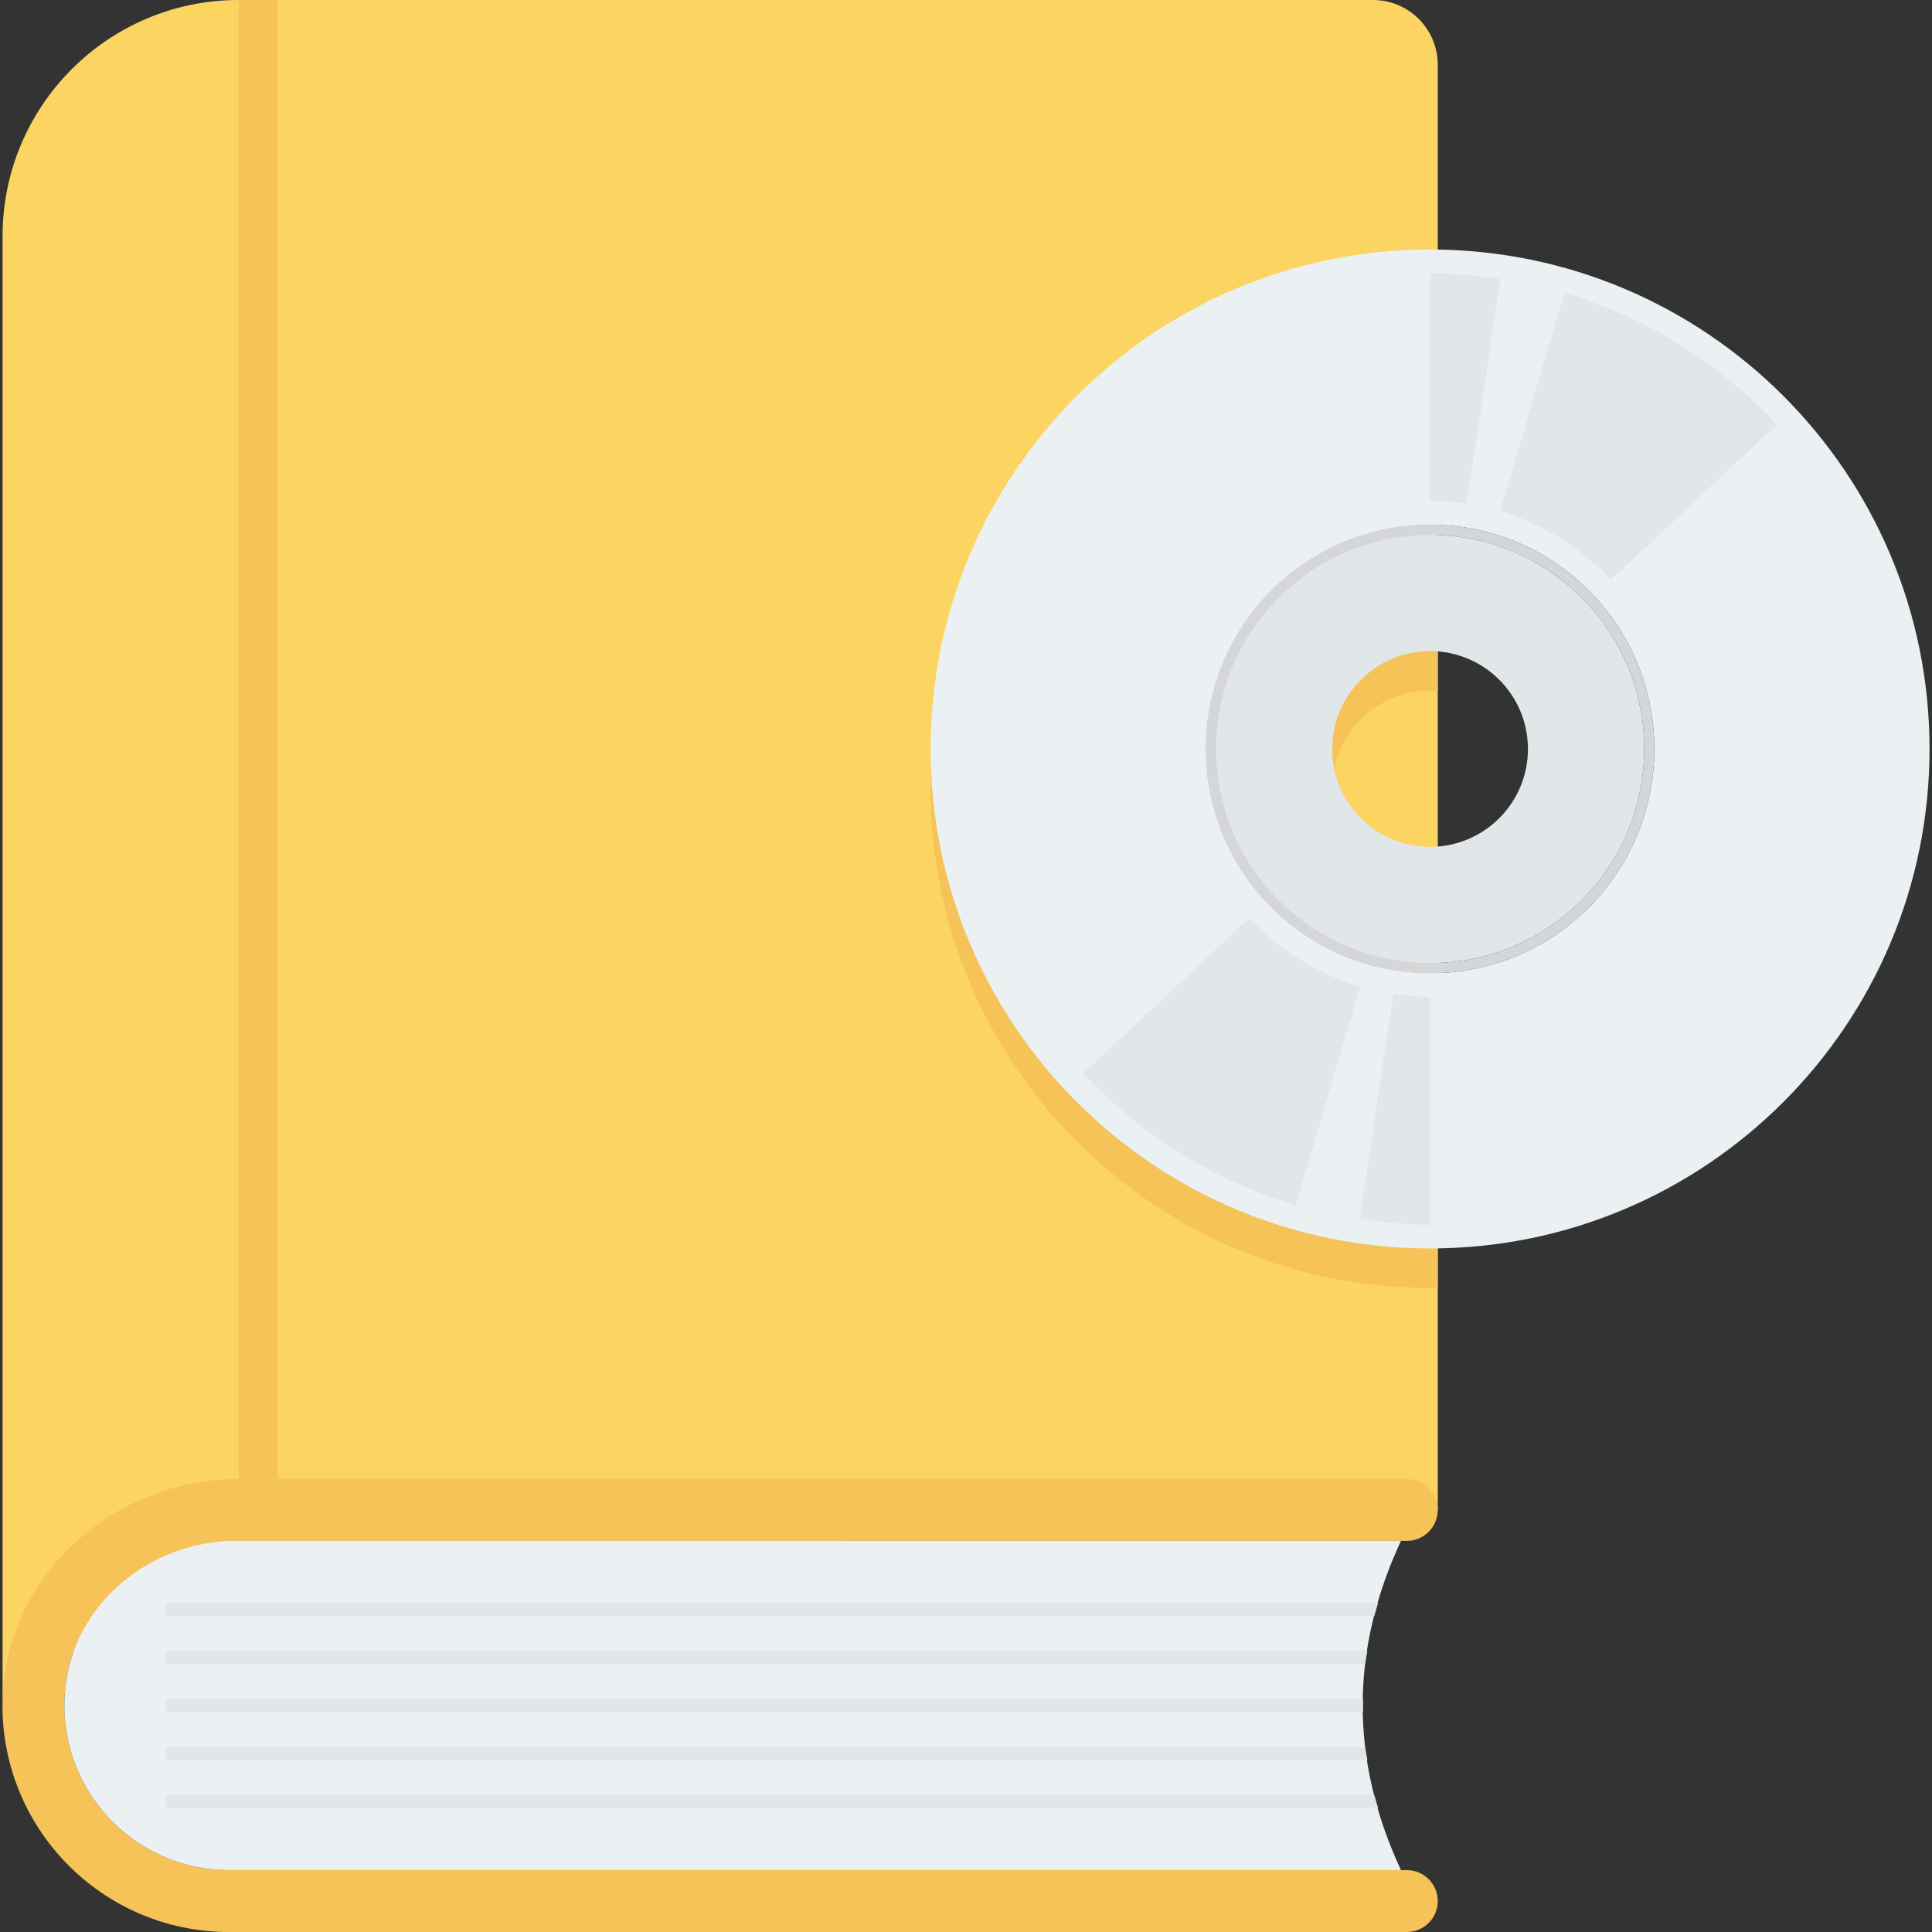
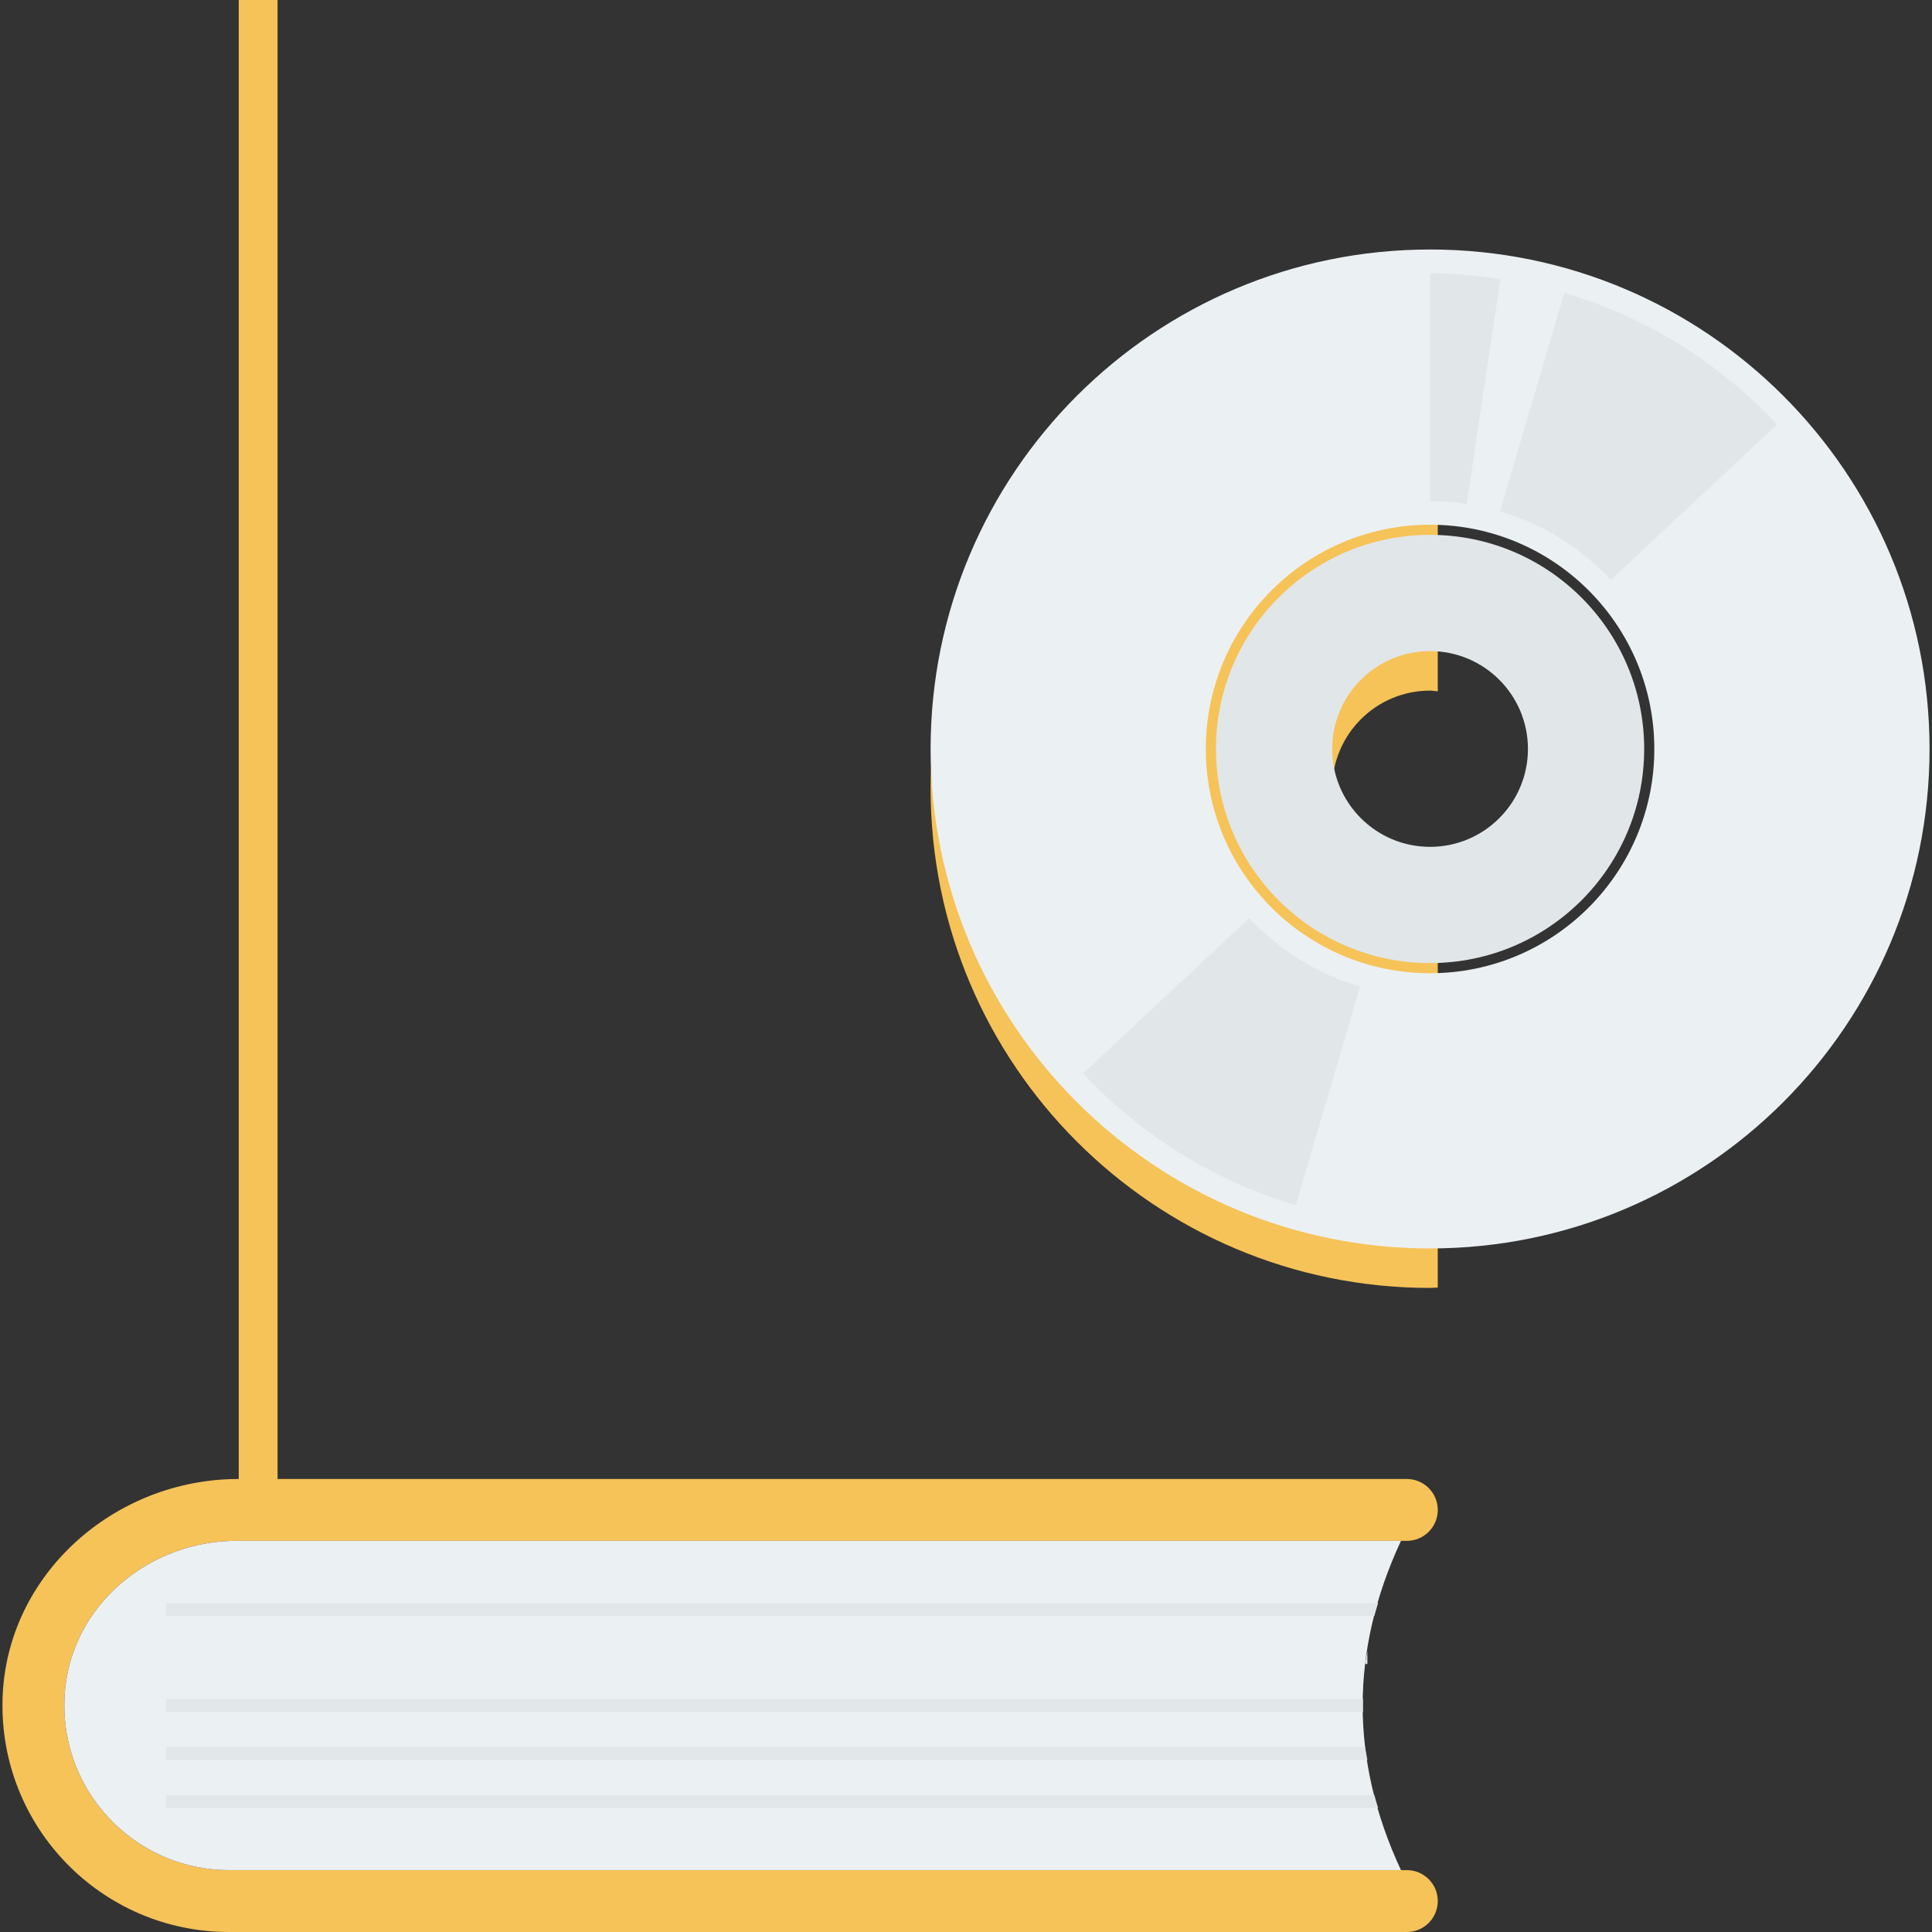
<svg xmlns="http://www.w3.org/2000/svg" version="1.1" id="Layer_1" viewBox="0 0 491.52 491.52" xml:space="preserve">
  <rect x="0" y="0" width="491.52" height="491.52" fill="#333333" stroke="none" />
-   <path style="fill:#FCD462;" d="M349.297,0H60.738C27.554,0,0.652,26.901,0.652,60.084v372.038  c0.947-31.538,365.13-52.329,365.13-47.983V16.484C365.783,7.38,358.401,0,349.297,0z" />
  <g>
    <rect x="60.739" style="fill:#F6C358;" width="9.871" height="385.843" />
    <path style="fill:#F6C358;" d="M58.253,475.778c-24.475,0-44.116-21.105-41.679-46.071c2.123-21.759,21.684-37.699,43.546-37.699   h297.793c4.345,0,7.869-3.523,7.869-7.869l0,0c0-4.346-3.524-7.869-7.869-7.869H60.665c-31.552,0-59.066,24.314-60.013,55.853   c-0.978,32.635,25.185,59.396,57.598,59.396h299.664c4.345,0,7.869-3.523,7.869-7.869v-0.005c0-4.345-3.524-7.868-7.869-7.868   H58.253z" />
  </g>
  <path style="fill:#EBF0F3;" d="M16.575,429.707c-2.439,24.965,17.203,46.072,41.678,46.072H356.42  c-12.995-27.924-12.995-55.846,0-83.77H60.121C38.258,392.009,18.697,407.949,16.575,429.707z" />
  <g>
    <path style="fill:#E1E6E9;" d="M42.286,411.117h307.357c0.28-1.107,0.644-2.213,0.966-3.319H42.286V411.117z" />
-     <path style="fill:#E1E6E9;" d="M42.286,423.332h305.011c0.131-1.107,0.41-2.214,0.58-3.32H42.286V423.332z" />
+     <path style="fill:#E1E6E9;" d="M42.286,423.332h305.011c0.131-1.107,0.41-2.214,0.58-3.32V423.332z" />
    <path style="fill:#E1E6E9;" d="M42.286,435.554h304.483c-0.021-1.107-0.021-2.213,0-3.32H42.286V435.554z" />
    <path style="fill:#E1E6E9;" d="M42.286,447.775h305.591c-0.17-1.107-0.449-2.213-0.58-3.319H42.286V447.775z" />
    <path style="fill:#E1E6E9;" d="M42.286,459.991h308.323c-0.322-1.107-0.686-2.215-0.966-3.32H42.286V459.991z" />
  </g>
  <path style="fill:#F6C358;" d="M363.824,225.494c-13.752,0-24.899-11.148-24.899-24.899c0-13.752,11.147-24.899,24.899-24.899  c0.67,0,1.301,0.146,1.957,0.197V73.624c-0.658-0.01-1.296-0.099-1.957-0.099c-70.178,0-127.069,56.891-127.069,127.07  c0,70.178,56.892,127.069,127.069,127.069c0.661,0,1.299-0.089,1.957-0.099V225.297  C365.125,225.349,364.495,225.494,363.824,225.494z" />
  <path style="fill:#EBF0F3;" d="M363.824,63.476c-70.178,0-127.069,56.891-127.069,127.07c0,70.178,56.891,127.069,127.069,127.069  c70.179,0,127.07-56.891,127.07-127.069C490.894,120.367,434.003,63.476,363.824,63.476z M363.824,247.596  c-31.508,0-57.049-25.542-57.049-57.049c0-31.508,25.541-57.05,57.049-57.05s57.05,25.542,57.05,57.05  C420.874,222.053,395.332,247.596,363.824,247.596z" />
-   <path style="fill:#D5D6DB;" d="M363.824,133.496c-31.508,0-57.049,25.542-57.049,57.05c0,31.507,25.541,57.049,57.049,57.049  s57.05-25.542,57.05-57.049C420.874,159.038,395.332,133.496,363.824,133.496z M363.824,245.018  c-30.085,0-54.472-24.387-54.472-54.472s24.387-54.473,54.472-54.473s54.473,24.388,54.473,54.473S393.909,245.018,363.824,245.018z  " />
  <g>
    <path style="fill:#E1E6E9;" d="M363.824,136.073c-30.085,0-54.472,24.388-54.472,54.473s24.387,54.472,54.472,54.472   s54.473-24.387,54.473-54.472S393.909,136.073,363.824,136.073z M363.824,215.445c-13.751,0-24.899-11.148-24.899-24.899   c0-13.752,11.148-24.899,24.899-24.899c13.751,0,24.899,11.148,24.899,24.899C388.723,204.297,377.575,215.445,363.824,215.445z" />
-     <path style="fill:#E1E6E9;" d="M354.498,252.856l-8.57,57.255c5.857,0.875,11.801,1.474,17.897,1.474v-57.961   C360.649,253.624,357.55,253.312,354.498,252.856z" />
    <path style="fill:#E1E6E9;" d="M409.827,147.524l42.27-39.53c-14.57-15.57-33.133-27.312-54.11-33.498l-16.358,55.571   C392.56,133.29,402.234,139.41,409.827,147.524z" />
    <path style="fill:#E1E6E9;" d="M317.822,233.566l-42.268,39.53c14.57,15.57,33.132,27.312,54.11,33.499l16.359-55.572   C335.089,247.801,325.416,241.681,317.822,233.566z" />
    <path style="fill:#E1E6E9;" d="M373.151,128.235l8.569-57.255c-5.856-0.874-11.801-1.474-17.895-1.474v57.961   C367.002,127.467,370.099,127.78,373.151,128.235z" />
  </g>
</svg>